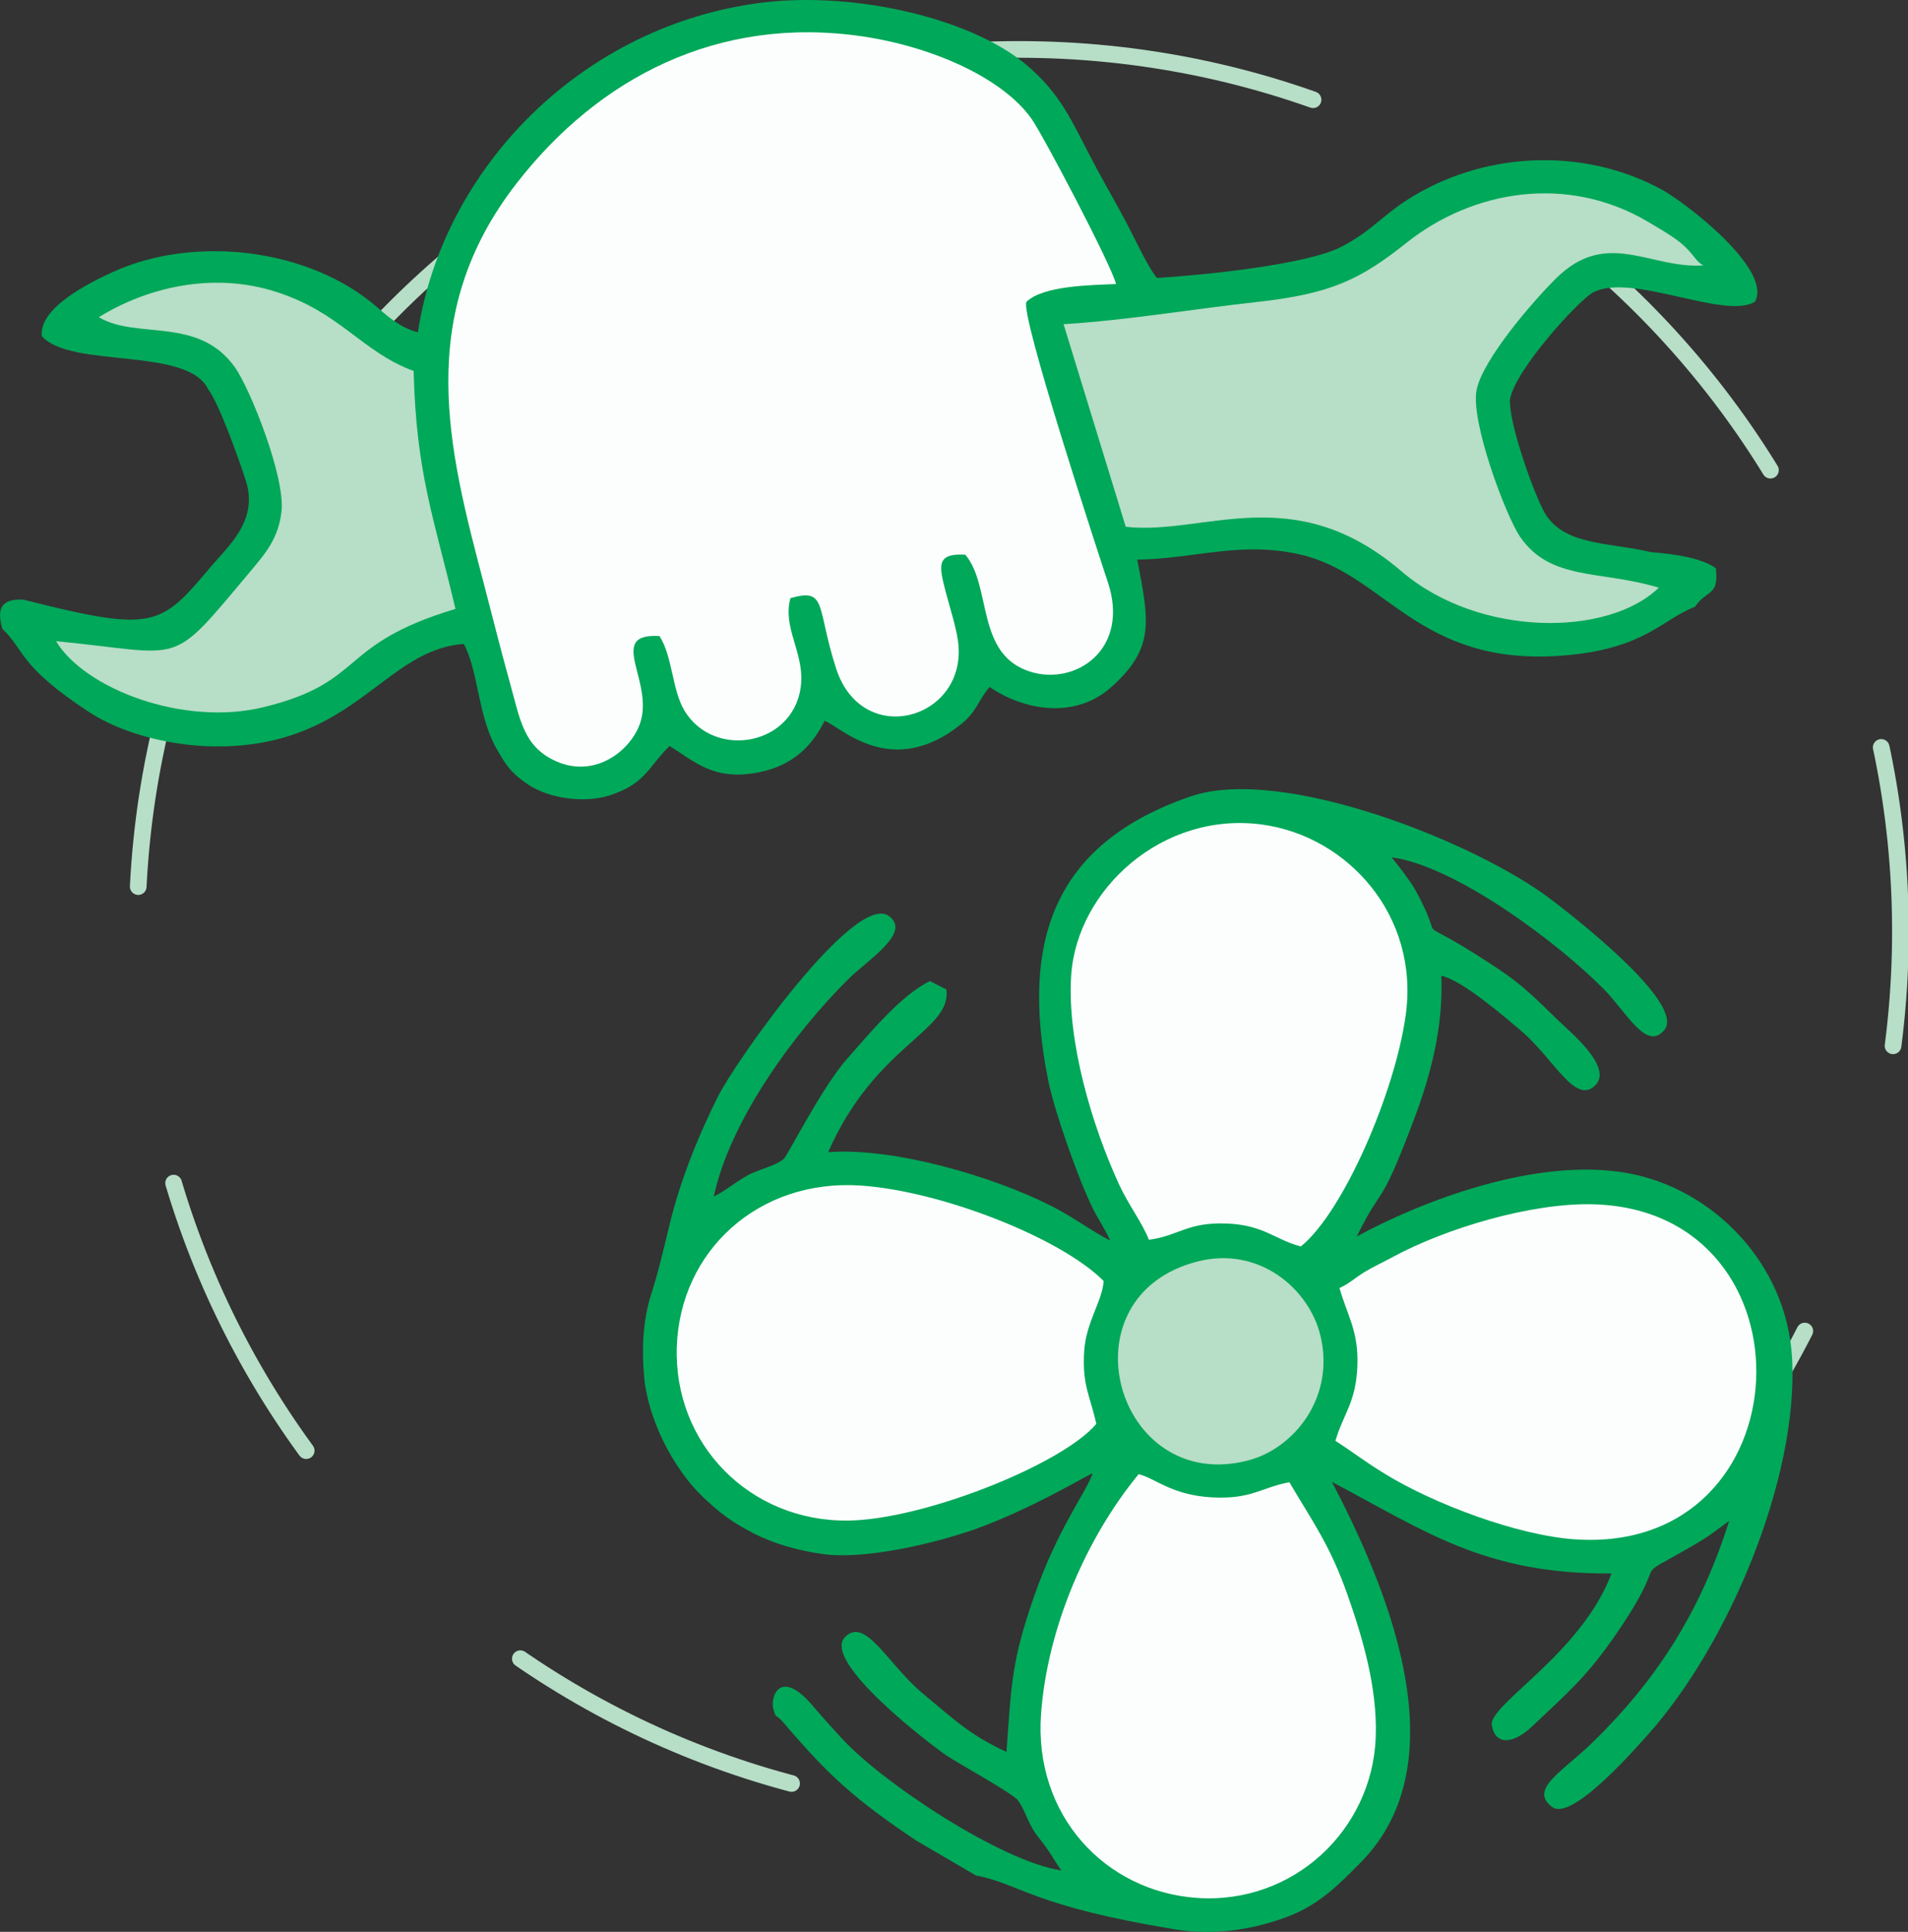
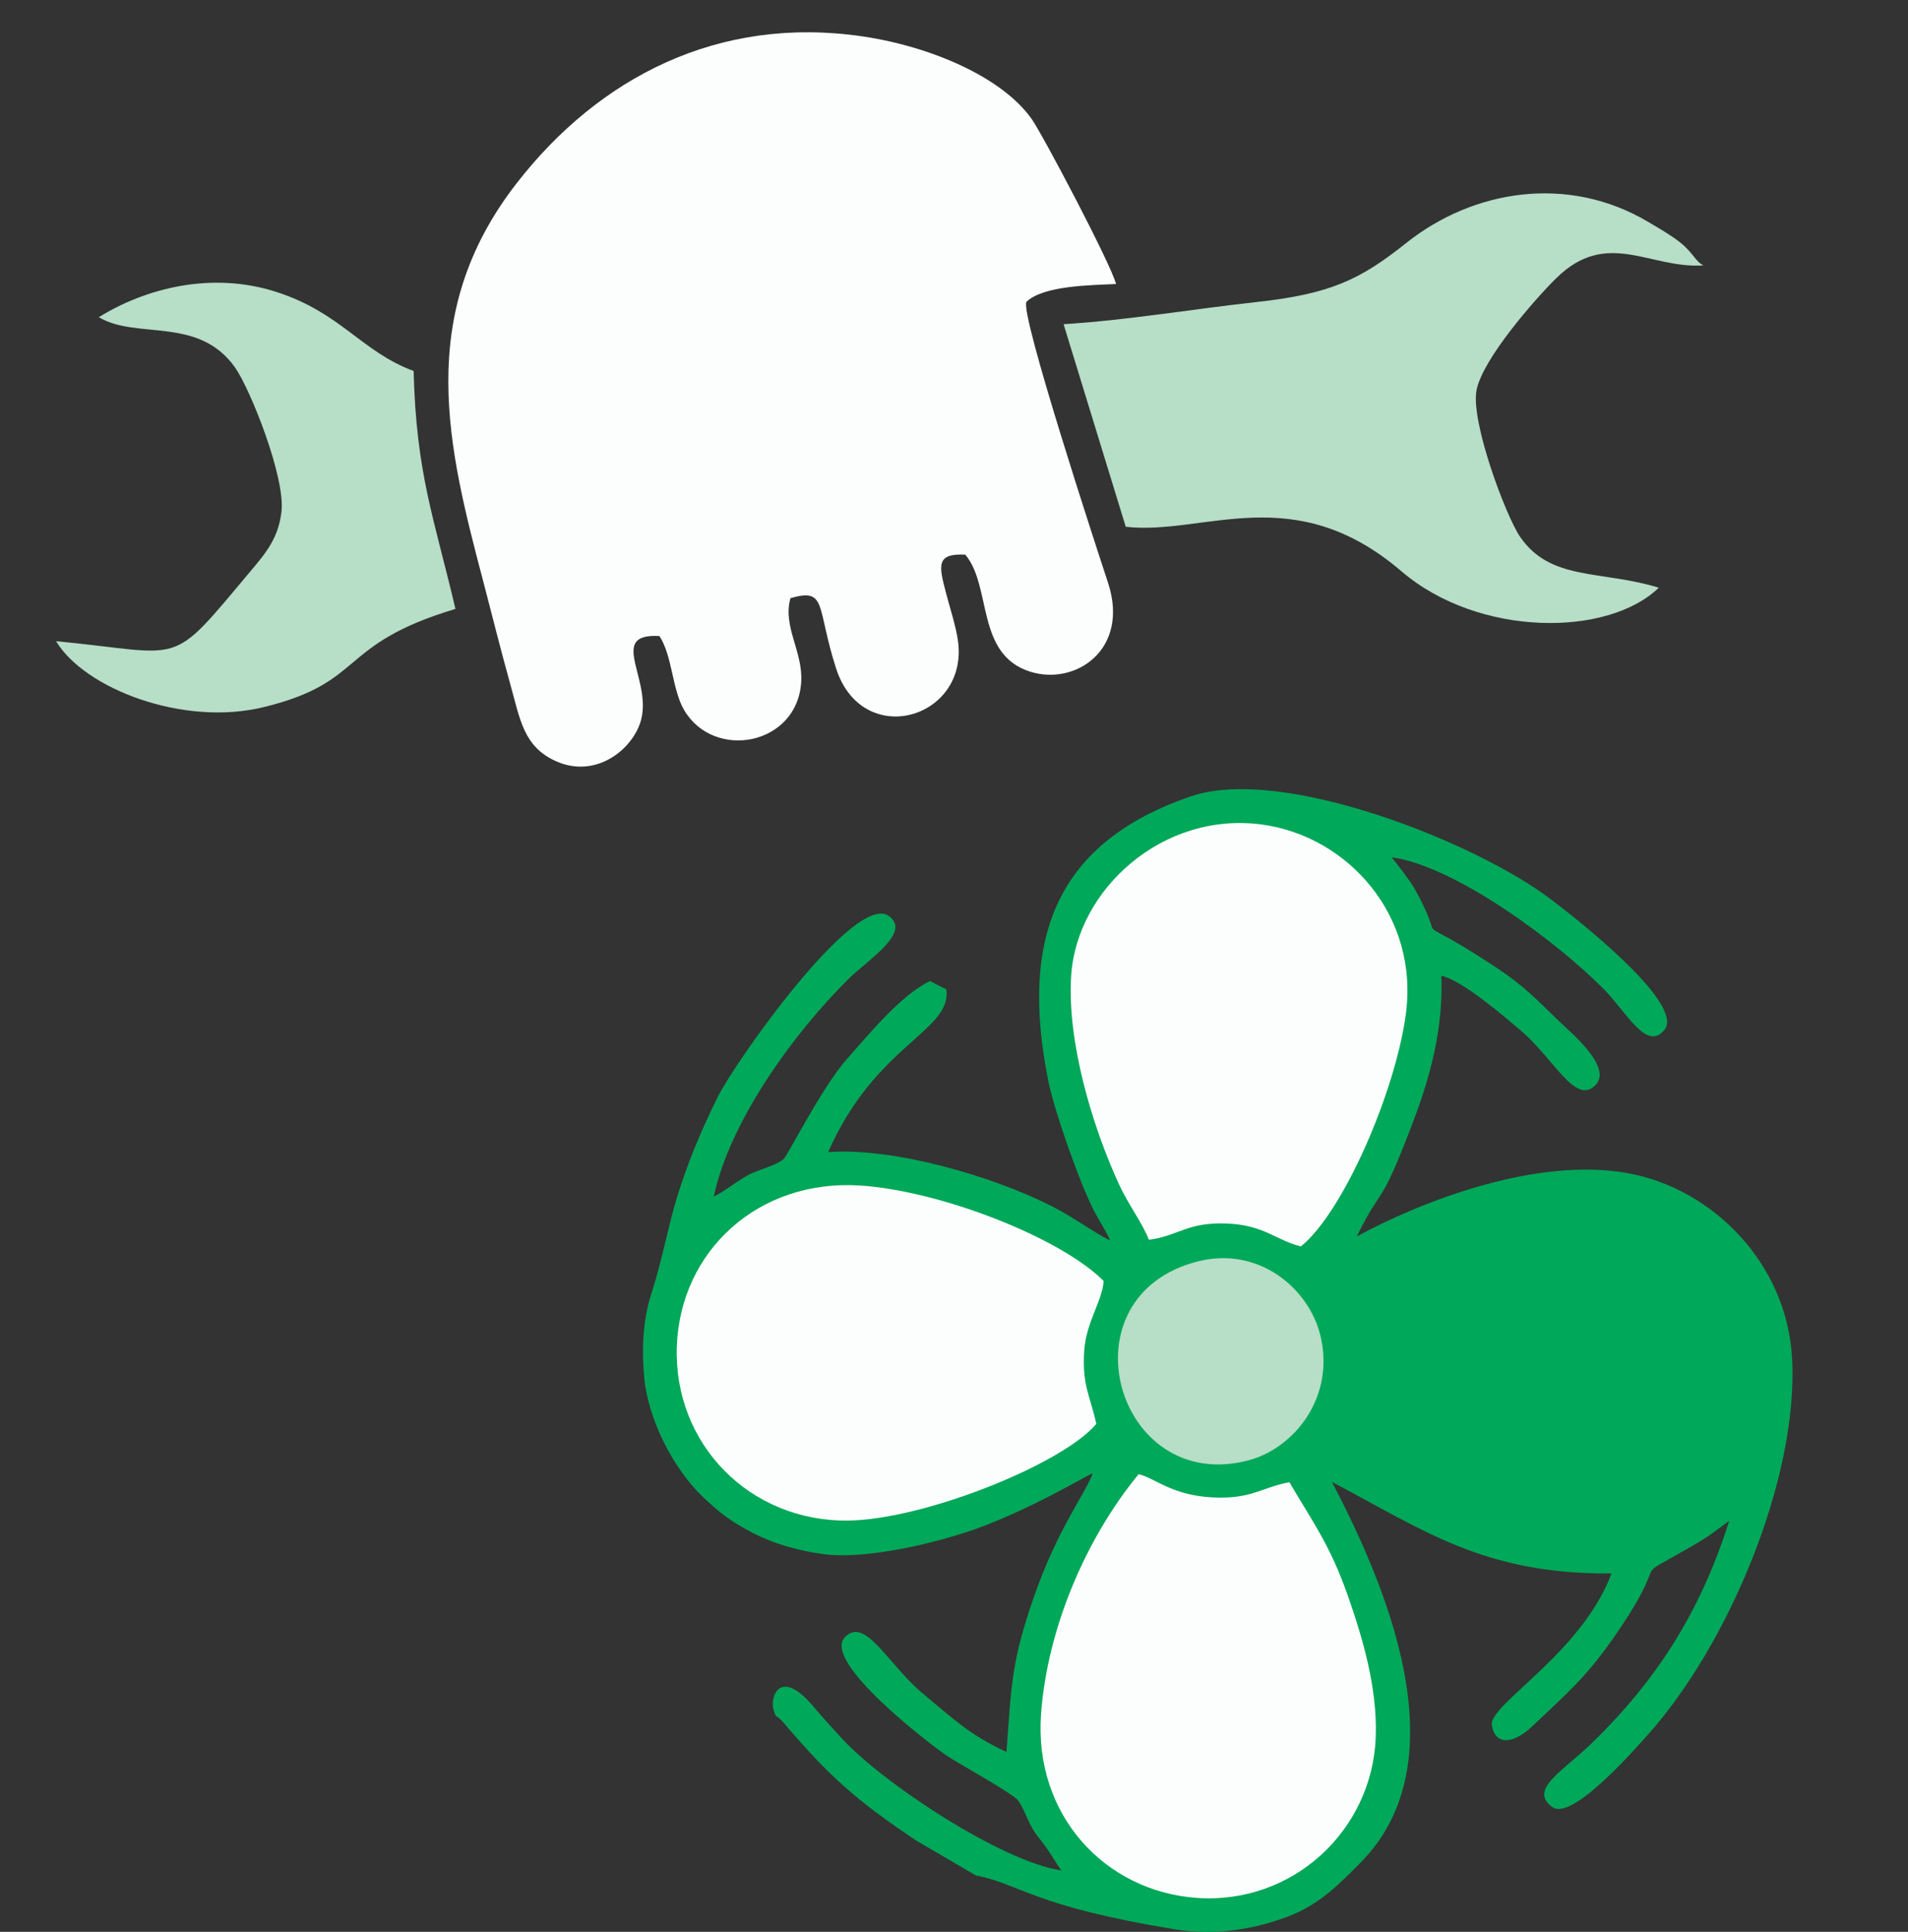
<svg xmlns="http://www.w3.org/2000/svg" xml:space="preserve" width="0.973in" height="0.985in" version="1.0" style="shape-rendering:geometricPrecision; text-rendering:geometricPrecision; image-rendering:optimizeQuality; fill-rule:evenodd; clip-rule:evenodd" viewBox="0 0 125.93 127.48">
  <rect x="0" y="0" width="125.93" height="127.48" fill="#333333" stroke="none" />
  <defs>
    <style type="text/css">
   
    .str0 {stroke:#B7DEC7;stroke-width:1.1;stroke-linecap:round;stroke-linejoin:round;stroke-miterlimit:2.613;stroke-dasharray:19.8 19.8}
    .fil0 {fill:none;fill-rule:nonzero}
    .fil3 {fill:#B7DEC7}
    .fil1 {fill:#00A859}
    .fil2 {fill:#FCFEFE}
   
  </style>
  </defs>
  <g id="Layer_x0020_1">
    <g id="_1091034645920">
-       <path class="fil0 str0" d="M67.24 3.26c32.14,0 58.19,26.05 58.19,58.19 0,32.14 -26.05,58.19 -58.19,58.19 -32.14,0 -58.19,-26.05 -58.19,-58.19 0,-32.14 26.05,-58.19 58.19,-58.19z" />
      <path class="fil1" d="M64.47 123.77c2.91,0.58 3.69,2 13.04,3.54 2.63,0.43 5.2,0.02 7.44,-0.82 2.17,-0.81 3.49,-2.21 4.85,-3.58 6.72,-6.79 1.54,-18.56 -1.89,-25.12 6.11,3.22 10.08,6.11 18.45,6.04 -1.97,5.28 -8.09,8.64 -7.9,10 0.17,1.22 1.26,1.43 2.71,0.05 2.21,-2.11 3.49,-3.14 5.47,-6.01 4.01,-5.84 0.41,-3.15 5.25,-5.97 1.04,-0.61 1.35,-0.9 2.24,-1.54 -1.93,6.08 -4.82,10.53 -9.04,14.64 -1.96,1.91 -4.21,3.07 -2.65,4.24 1.3,0.98 5.45,-3.81 6.27,-4.71 5.35,-5.94 10,-16.98 9.57,-24.89 -0.34,-6.27 -5.23,-11.18 -10.77,-12.21 -6.11,-1.15 -13.85,1.92 -17.96,4.16 1.76,-3.58 1.43,-1.55 3.7,-7.52 1.11,-2.91 2.02,-6.14 1.88,-9.68 1.39,0.29 4.27,2.79 5.25,3.62 2.19,1.86 3.59,4.95 4.92,3.6 1.18,-1.2 -1.71,-3.55 -2.46,-4.28 -1.36,-1.31 -2.23,-2.25 -3.99,-3.42 -6.4,-4.24 -3.03,-0.84 -5.47,-5.24 -0.31,-0.55 -1.22,-1.73 -1.54,-2.1 4.24,0.57 11.03,5.67 14.04,8.73 1.46,1.48 2.81,4.13 3.98,2.65 1.42,-1.8 -6.5,-7.85 -7.48,-8.59 -4.9,-3.75 -17.75,-8.88 -23.79,-6.81 -8.73,3 -11.36,9.15 -9.39,18.83 0.4,1.95 1.96,6.4 2.9,8.31 0.4,0.81 0.89,1.51 1.17,2.17 -1.14,-0.57 -2.45,-1.56 -3.88,-2.28 -3.78,-1.92 -10.35,-3.88 -14.73,-3.55 3.12,-7.12 8.18,-7.99 7.8,-10.74l-1.08 -0.55c-1.91,0.9 -4.11,3.6 -5.48,5.14 -1.59,1.78 -3.92,6.35 -4.15,6.57 -0.52,0.5 -1.65,0.68 -2.44,1.13 -0.79,0.45 -1.41,0.98 -2.2,1.38 1.09,-5.1 5.41,-10.91 8.88,-14.35 1.25,-1.24 4.22,-3.08 2.67,-4.17 -2.25,-1.58 -10.14,9.64 -11.27,11.91 -1.27,2.54 -2.48,5.47 -3.21,8.51 -0.45,1.85 -0.7,2.97 -1.23,4.64 -0.51,1.62 -0.61,3.57 -0.43,5.42 0.27,2.79 1.93,6.01 3.87,7.86 1.09,1.03 1.83,1.63 3.42,2.44 1.28,0.65 2.91,1.12 4.57,1.34 2.86,0.37 7.45,-0.77 9.86,-1.61 3.78,-1.33 7.45,-3.58 7.88,-3.73 -0.45,1.31 -2.29,3.57 -3.9,8.21 -1.44,4.16 -1.47,5.67 -1.79,10.18 -2.47,-1.14 -3.54,-2.22 -5.49,-3.83 -2.32,-1.91 -3.81,-5.14 -5.17,-3.75 -1.57,1.6 5.63,7.09 6.71,7.82 0.75,0.51 4.37,2.49 4.71,2.96 0.54,0.75 0.62,1.53 1.38,2.47 0.71,0.87 0.91,1.34 1.48,2.15 -4.02,-0.61 -11.91,-5.86 -14.54,-8.77 -0.66,-0.73 -1.18,-1.28 -1.8,-2.02 -2.24,-2.67 -2.88,-0.64 -2.67,0.12 0.21,0.75 0.09,0.24 0.65,0.89 3.04,3.56 4.71,5.07 8.77,7.8l4.02 2.35z" />
      <path class="fil2" d="M72.36 93.97c-0.41,-1.89 -0.95,-2.53 -0.8,-4.84 0.12,-1.87 1.22,-3.34 1.28,-4.6 -2.84,-2.86 -10.78,-5.96 -16.08,-6.3 -6.7,-0.43 -11.87,4.31 -12.09,10.63 -0.22,6.43 4.82,11.57 11.33,11.48 5,-0.07 14.1,-3.71 16.35,-6.37z" />
-       <path class="fil2" d="M88.41 85c0.5,1.78 1.26,2.82 1.18,5.1 -0.08,2.44 -0.94,3.21 -1.45,4.98 1.07,0.68 1.95,1.38 3.32,2.21 3.17,1.94 8.67,4.03 12.5,4.29 15.28,1.02 16.15,-21.63 1.27,-22.11 -4.12,-0.13 -9.83,1.59 -13.31,3.48 -0.67,0.36 -1.26,0.63 -1.83,0.97 -0.67,0.41 -1.07,0.81 -1.7,1.08z" />
+       <path class="fil2" d="M88.41 85z" />
      <path class="fil2" d="M75.84 81.81c1.99,-0.27 2.51,-1.18 5.16,-1.07 2.44,0.1 3.21,1.1 4.86,1.51 2.81,-2.27 6.22,-10.19 6.92,-15.27 0.91,-6.56 -3.83,-11.8 -9.48,-12.57 -6.54,-0.89 -12.22,4.26 -12.6,9.95 -0.29,4.36 1.39,9.96 3.16,13.8 0.62,1.35 1.5,2.47 1.97,3.65z" />
      <path class="fil2" d="M85.1 97.81c-1.84,0.34 -2.51,1.14 -5.09,1 -2.69,-0.14 -3.8,-1.29 -4.86,-1.53 -3.52,4.28 -6.03,10.24 -6.44,15.81 -0.49,6.7 4.24,11.73 10.29,12.15 6.36,0.44 11.57,-4.48 11.8,-10.6 0.12,-3.35 -0.92,-6.72 -1.88,-9.45 -1.14,-3.22 -2.24,-4.7 -3.82,-7.38z" />
      <path class="fil3" d="M79.09 83.23c-9.13,2.28 -5.46,15.47 3.33,13.13 3.06,-0.82 5.72,-4.23 4.72,-8.26 -0.76,-3.07 -4.04,-5.87 -8.05,-4.87z" />
-       <path class="fil1" d="M13.72 25.66c0.74,0.93 2.15,4.93 2.52,6.11 0.81,2.6 -1.21,4.3 -2.32,5.62 -3.34,3.96 -3.72,4.37 -12.37,2.18 -1.51,-0.09 -1.77,0.63 -1.39,1.93 1.52,1.45 1.04,2.4 5.66,5.45 2.28,1.51 5.76,2.38 8.96,2.3 8.7,-0.21 10.61,-6.37 15.83,-6.76 0.98,1.81 0.91,4.71 2.16,6.91l0.18 0.31c0.55,0.97 1.03,1.49 1.97,2.1 1.34,0.87 3.63,1.22 5.34,0.67 2.38,-0.78 2.57,-1.94 3.93,-3.25 1.6,0.96 2.87,2.34 5.91,1.73 2.27,-0.45 3.53,-1.79 4.32,-3.39 1,0.31 4.39,3.98 9.07,0.17 0.98,-0.8 1.05,-1.49 1.82,-2.41 2.21,1.51 5.6,2.2 8.06,-0.01 2.86,-2.57 2.47,-4.32 1.69,-8.39 3.84,-0.06 6.8,-1.24 10.75,-0.34 5.62,1.28 7.76,7.36 17.21,6.68 5.51,-0.4 6.65,-2.39 8.85,-3.23 0.79,-1.16 1.59,-0.67 1.38,-2.54 -0.89,-0.67 -2.78,-0.96 -4.25,-1.06 -2.84,-0.67 -5.81,-0.42 -7.07,-2.64 -0.68,-1.21 -2.35,-5.83 -2.27,-7.43 0.29,-1.91 4.54,-6.58 5.5,-7.08 2.55,-1.32 8.69,1.84 10.67,0.62 1.18,-2.12 -4.58,-6.55 -6.17,-7.41 -5.21,-2.83 -11.83,-2.52 -16.85,0.73 -1.61,1.05 -2.33,2.03 -4.25,3.04 -2.26,1.19 -9.06,1.88 -12.2,2.07 -0.57,-0.67 -1.42,-2.51 -1.94,-3.5 -0.69,-1.32 -1.27,-2.3 -1.97,-3.59 -1.63,-3.03 -2.2,-4.7 -4.37,-6.68 -3.66,-3.35 -11.6,-5.14 -17.68,-4.41 -11.92,1.44 -21.16,10.87 -22.82,21.77 -1.1,-0.29 -1.93,-0.99 -2.64,-1.62 -4.48,-3.92 -12.03,-4.82 -17.43,-2.39 -1.55,0.7 -4.96,2.38 -4.75,4.26 1.92,2.16 9.55,0.68 10.97,3.48z" />
      <path class="fil2" d="M43.53 41.98c0.85,1.31 0.83,3.52 1.62,4.87 1.97,3.36 7.47,2.34 7.73,-1.84 0.13,-2.01 -1.24,-3.66 -0.71,-5.54 2.44,-0.7 1.7,0.57 3.01,4.63 1.74,5.39 8.74,3.34 8.05,-1.79 -0.14,-1.01 -0.53,-2.17 -0.8,-3.21 -0.47,-1.79 -0.65,-2.6 1.28,-2.5 1.77,2.09 0.67,6.58 4.28,7.72 2.99,0.95 6.59,-1.46 5.14,-5.87 -0.64,-1.94 -5.86,-17.84 -5.38,-18.54 1.13,-1.07 4.22,-1.09 5.91,-1.17 -0.32,-1.29 -4.88,-9.94 -5.59,-10.92 -1.94,-2.71 -6.56,-4.74 -11.14,-5.42 -9.53,-1.4 -17.42,2.73 -22.83,9.69 -6.79,8.73 -4.51,17.52 -2.18,26.37 0.55,2.1 1.13,4.43 1.73,6.58 0.68,2.43 0.89,4.24 3.07,5.2 2.4,1.06 4.63,-0.48 5.41,-2.22 1.3,-2.85 -2.28,-6.26 1.4,-6.05z" />
      <path class="fil3" d="M70.2 21.4l4.1 13.36c5.19,0.59 11.06,-3.17 18.2,2.94 5.11,4.37 13.64,4.33 16.98,1.08 -3.82,-1.17 -7.15,-0.42 -9.16,-3.37 -0.95,-1.4 -3.29,-7.65 -2.86,-9.7 0.43,-2.05 3.79,-5.91 5.25,-7.35 3.36,-3.31 6.2,-0.6 9.72,-0.85 -0.52,-0.24 -0.65,-0.79 -1.51,-1.49 -0.61,-0.49 -1.35,-0.91 -2.14,-1.38 -5.33,-3.16 -11.57,-2.1 -15.95,1.38 -3.04,2.42 -4.98,3.37 -9.9,3.91 -4.19,0.46 -8.6,1.21 -12.72,1.46z" />
      <path class="fil3" d="M6.52 20.93c2.51,1.5 6.56,-0.09 8.98,3.3 1.01,1.42 3.33,7.23 3.08,9.51 -0.2,1.79 -1.06,2.78 -2.07,3.98 -5.43,6.47 -4.17,5.42 -12.81,4.59 1.86,3.11 8.37,5.66 13.71,4.35 6.79,-1.66 4.79,-4.12 12.65,-6.48 -1.41,-6 -2.59,-8.91 -2.76,-15.7 -3.47,-1.29 -4.8,-3.86 -9.1,-5.23 -4.23,-1.35 -8.58,-0.24 -11.68,1.68z" />
    </g>
  </g>
</svg>